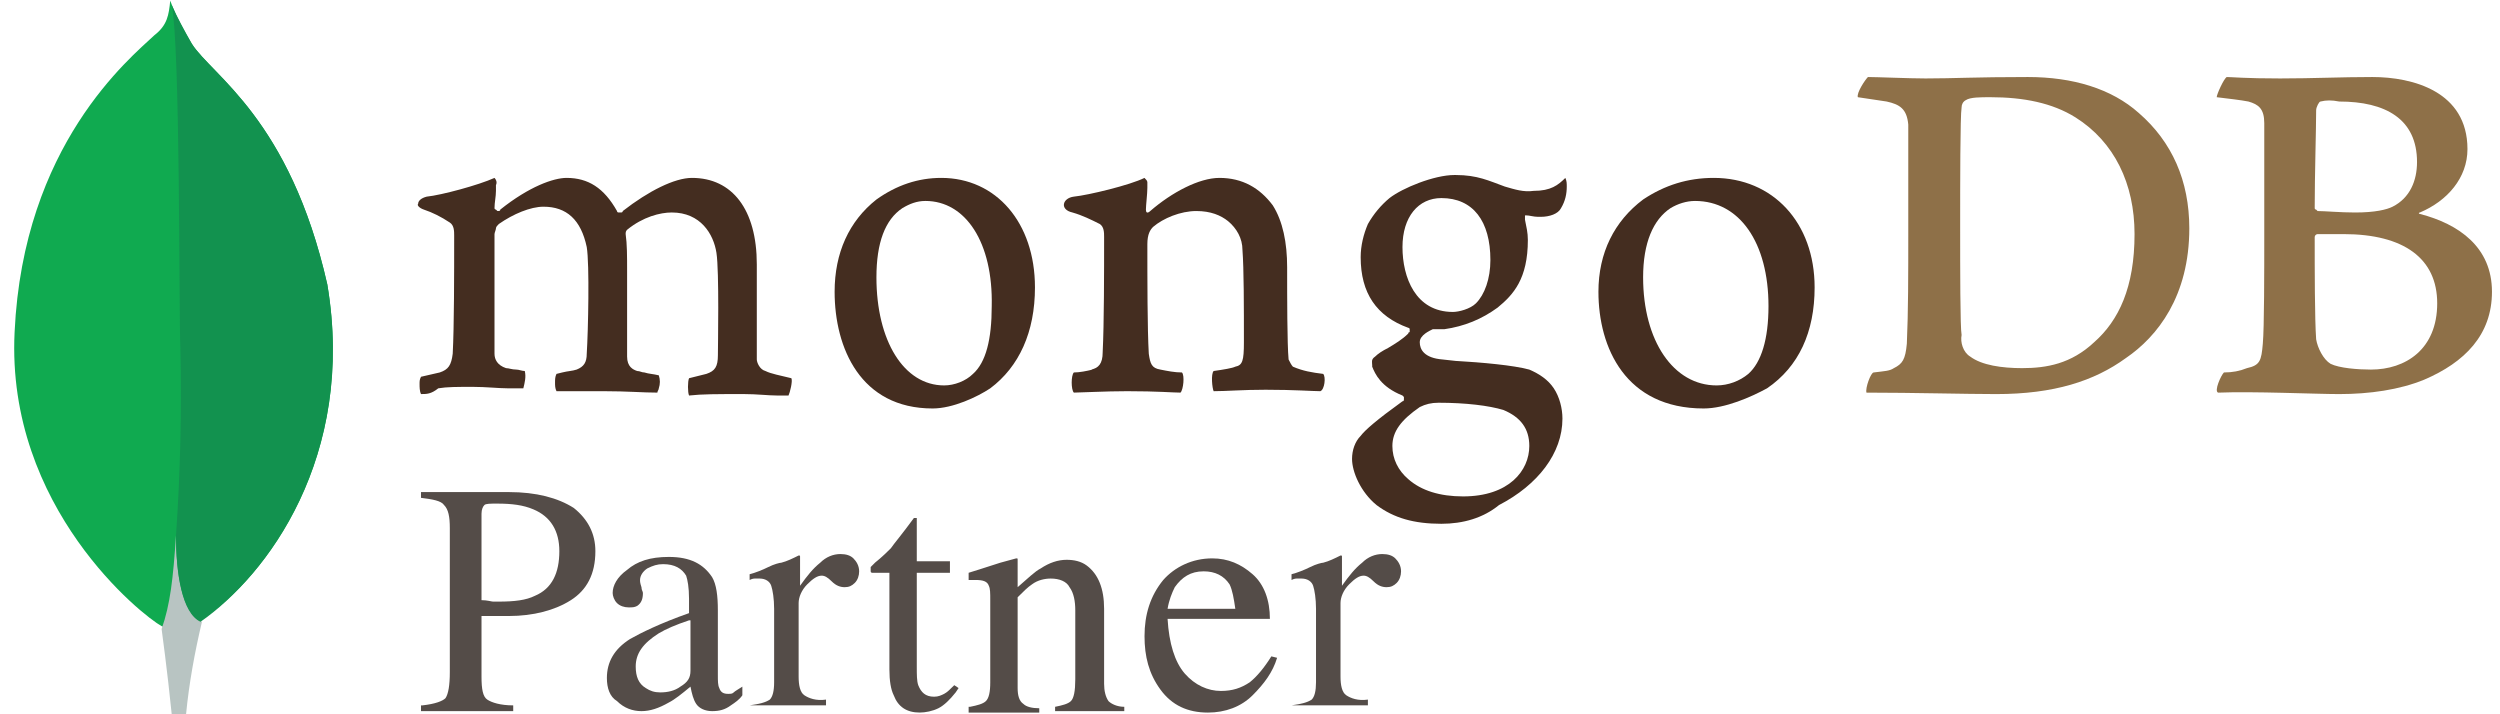
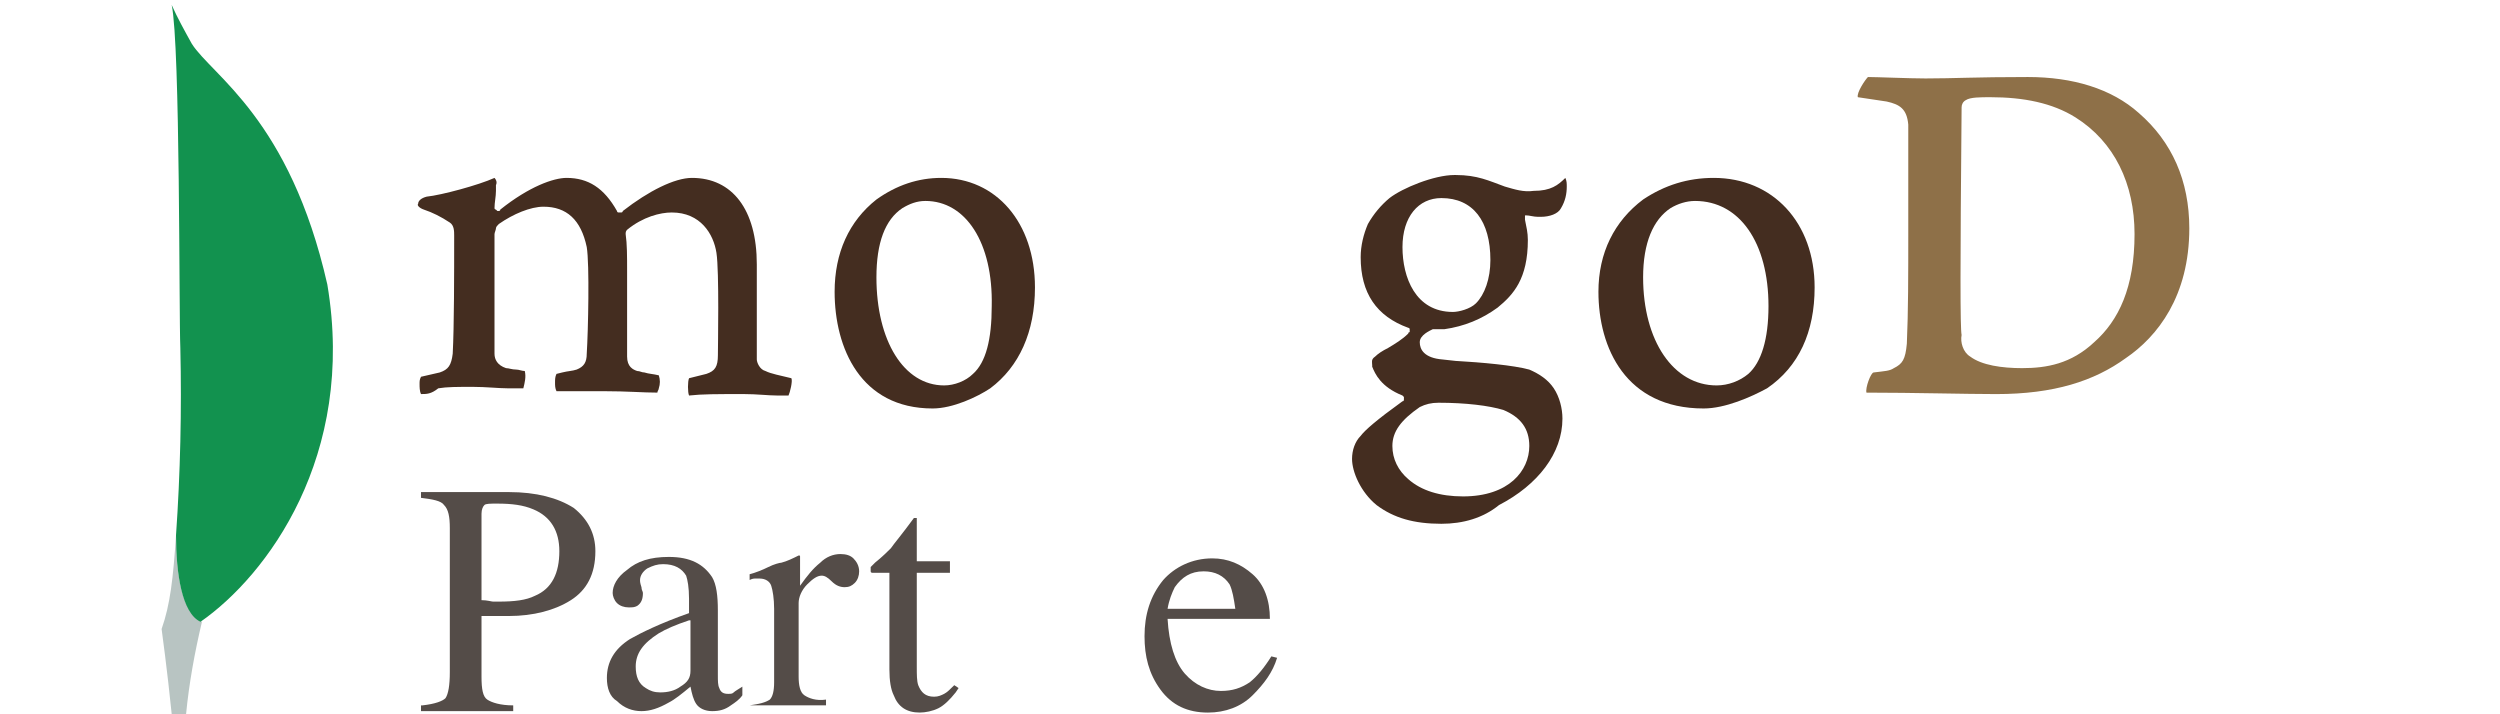
<svg xmlns="http://www.w3.org/2000/svg" width="126" height="36" viewBox="0 0 126 36" fill="none">
-   <path d="M16.497 14.341C14.609 5.988 10.687 3.809 9.67 2.211C9.234 1.485 8.871 0.831 8.58 0.032C8.508 0.759 8.435 1.267 7.781 1.775C6.546 2.938 1.171 7.296 0.736 16.738C0.3 25.6 7.2 31.047 8.144 31.556C8.871 31.919 9.67 31.556 10.106 31.265C13.447 29.086 17.95 22.985 16.497 14.341Z" fill="#10AA50" />
  <path d="M8.871 26.98C8.726 29.16 8.58 30.467 8.145 31.702C8.145 31.702 8.435 33.808 8.653 35.987H9.379C9.525 34.462 9.815 32.864 10.178 31.339C9.161 30.903 8.871 28.869 8.871 26.98Z" fill="#B8C4C2" />
  <path d="M10.106 31.338C9.162 30.902 8.871 28.868 8.871 26.98C9.089 23.857 9.162 20.66 9.089 17.537C9.016 15.867 9.089 2.284 8.653 0.25C8.944 0.904 9.307 1.557 9.67 2.211C10.687 3.809 14.609 5.988 16.498 14.341C17.951 22.985 13.447 29.014 10.106 31.338Z" fill="#12924F" />
-   <path d="M99.301 17.973C99.882 18.409 100.899 18.554 101.915 18.554C103.15 18.554 104.385 18.336 105.547 17.247C106.782 16.157 107.581 14.487 107.581 11.799C107.581 9.257 106.564 7.15 104.603 5.916C103.441 5.189 101.988 4.899 100.317 4.899C99.809 4.899 99.301 4.899 99.083 5.044C98.937 5.117 98.865 5.262 98.865 5.407C98.792 5.843 98.792 9.329 98.792 11.436C98.792 13.542 98.792 16.52 98.865 16.884C98.792 17.247 98.937 17.755 99.301 17.973ZM94.144 3.882C94.579 3.882 96.25 3.954 97.049 3.954C98.502 3.954 99.519 3.882 102.206 3.882C104.458 3.882 106.419 4.463 107.799 5.698C109.47 7.15 110.341 9.112 110.341 11.508C110.341 14.922 108.743 16.956 107.145 18.046C105.547 19.208 103.513 19.862 100.608 19.862C99.083 19.862 96.395 19.789 94.144 19.789H94.071C93.998 19.571 94.289 18.772 94.434 18.772C95.015 18.699 95.233 18.699 95.451 18.554C95.887 18.336 96.032 18.118 96.105 17.319C96.177 15.721 96.177 13.833 96.177 11.726C96.177 10.201 96.177 7.223 96.177 6.279C96.105 5.48 95.742 5.262 95.088 5.117C94.579 5.044 94.144 4.971 93.635 4.899C93.562 4.681 93.998 4.027 94.144 3.882Z" fill="#8E7048" />
-   <path d="M116.951 5.117C116.879 5.117 116.734 5.407 116.734 5.552C116.734 6.497 116.661 8.821 116.661 10.492C116.661 10.492 116.661 10.564 116.734 10.564L116.806 10.637C117.169 10.637 117.968 10.71 118.695 10.71C119.712 10.71 120.293 10.564 120.583 10.419C121.455 9.983 121.818 9.112 121.818 8.167C121.818 5.988 120.22 5.117 117.896 5.117C117.532 5.044 117.242 5.044 116.951 5.117ZM122.835 15.286C122.835 13.034 121.164 11.799 118.114 11.799C117.968 11.799 117.024 11.799 116.806 11.799C116.734 11.799 116.661 11.872 116.661 11.944C116.661 13.542 116.661 16.085 116.734 17.101C116.806 17.537 117.097 18.118 117.46 18.336C117.896 18.554 118.84 18.627 119.494 18.627C121.237 18.627 122.835 17.61 122.835 15.286ZM112.23 3.882C112.448 3.882 113.174 3.954 114.918 3.954C116.588 3.954 117.968 3.882 119.566 3.882C121.6 3.882 124.36 4.608 124.36 7.514C124.36 8.966 123.343 10.129 121.963 10.71C121.891 10.71 121.891 10.782 121.963 10.782C123.924 11.291 125.595 12.453 125.595 14.704C125.595 16.884 124.215 18.264 122.181 19.135C120.946 19.644 119.421 19.862 117.896 19.862C116.734 19.862 113.538 19.716 111.794 19.789C111.576 19.716 111.94 18.917 112.085 18.772C112.521 18.772 112.884 18.699 113.247 18.554C113.901 18.409 113.973 18.191 114.046 17.319C114.119 16.52 114.119 13.688 114.119 11.726C114.119 8.966 114.119 7.15 114.119 6.206C114.119 5.48 113.828 5.262 113.32 5.117C112.956 5.044 112.303 4.971 111.722 4.899C111.722 4.753 112.085 3.954 112.23 3.882Z" fill="#8E7048" />
+   <path d="M99.301 17.973C99.882 18.409 100.899 18.554 101.915 18.554C103.15 18.554 104.385 18.336 105.547 17.247C106.782 16.157 107.581 14.487 107.581 11.799C107.581 9.257 106.564 7.15 104.603 5.916C103.441 5.189 101.988 4.899 100.317 4.899C99.809 4.899 99.301 4.899 99.083 5.044C98.937 5.117 98.865 5.262 98.865 5.407C98.792 13.542 98.792 16.52 98.865 16.884C98.792 17.247 98.937 17.755 99.301 17.973ZM94.144 3.882C94.579 3.882 96.25 3.954 97.049 3.954C98.502 3.954 99.519 3.882 102.206 3.882C104.458 3.882 106.419 4.463 107.799 5.698C109.47 7.15 110.341 9.112 110.341 11.508C110.341 14.922 108.743 16.956 107.145 18.046C105.547 19.208 103.513 19.862 100.608 19.862C99.083 19.862 96.395 19.789 94.144 19.789H94.071C93.998 19.571 94.289 18.772 94.434 18.772C95.015 18.699 95.233 18.699 95.451 18.554C95.887 18.336 96.032 18.118 96.105 17.319C96.177 15.721 96.177 13.833 96.177 11.726C96.177 10.201 96.177 7.223 96.177 6.279C96.105 5.48 95.742 5.262 95.088 5.117C94.579 5.044 94.144 4.971 93.635 4.899C93.562 4.681 93.998 4.027 94.144 3.882Z" fill="#8E7048" />
  <path d="M21.219 19.861C21.146 19.716 21.146 19.498 21.146 19.353C21.146 19.207 21.146 19.135 21.219 18.989C21.509 18.917 21.873 18.844 22.163 18.772C22.599 18.626 22.744 18.408 22.817 17.827C22.89 16.447 22.89 13.76 22.89 11.944V11.871C22.89 11.653 22.89 11.363 22.672 11.217C22.236 10.927 21.8 10.709 21.364 10.564C21.146 10.491 21.001 10.346 21.074 10.273C21.074 10.128 21.219 9.983 21.509 9.91C22.236 9.837 24.124 9.329 24.923 8.966C24.996 9.038 25.069 9.184 24.996 9.329C24.996 9.402 24.996 9.474 24.996 9.62C24.996 9.91 24.923 10.201 24.923 10.491C24.923 10.491 24.923 10.564 24.996 10.564L25.069 10.636H25.141C25.141 10.636 25.214 10.636 25.214 10.564C26.666 9.402 27.901 8.966 28.555 8.966C29.645 8.966 30.444 9.474 31.097 10.636C31.097 10.636 31.097 10.709 31.17 10.709H31.242H31.315C31.315 10.709 31.388 10.709 31.388 10.636C32.695 9.62 34.003 8.966 34.874 8.966C36.908 8.966 38.143 10.564 38.143 13.324C38.143 14.123 38.143 15.067 38.143 16.011C38.143 16.81 38.143 17.609 38.143 18.118C38.143 18.263 38.288 18.626 38.579 18.699C38.869 18.844 39.305 18.917 39.886 19.062C39.959 19.207 39.813 19.788 39.741 19.934C39.596 19.934 39.45 19.934 39.16 19.934C38.724 19.934 38.143 19.861 37.489 19.861C36.109 19.861 35.383 19.861 34.729 19.934C34.656 19.788 34.656 19.207 34.729 19.062C35.02 18.989 35.31 18.917 35.601 18.844C36.036 18.699 36.182 18.481 36.182 17.9C36.182 17.464 36.254 13.687 36.109 12.743C35.964 11.799 35.31 10.709 33.857 10.709C33.276 10.709 32.405 10.927 31.606 11.581C31.533 11.653 31.533 11.726 31.533 11.799C31.606 12.307 31.606 12.888 31.606 13.687C31.606 14.196 31.606 14.704 31.606 15.213C31.606 16.229 31.606 17.246 31.606 17.973C31.606 18.481 31.896 18.626 32.114 18.699C32.259 18.699 32.332 18.772 32.477 18.772C32.695 18.844 32.913 18.844 33.204 18.917C33.276 19.135 33.276 19.353 33.204 19.571C33.204 19.643 33.131 19.716 33.131 19.788C32.405 19.788 31.606 19.716 30.444 19.716C30.08 19.716 29.572 19.716 29.064 19.716C28.628 19.716 28.265 19.716 28.047 19.716C27.974 19.571 27.974 19.425 27.974 19.28C27.974 19.135 27.974 18.989 28.047 18.844L28.337 18.772C28.628 18.699 28.846 18.699 29.064 18.626C29.427 18.481 29.572 18.263 29.572 17.827C29.645 16.665 29.717 13.324 29.572 12.452C29.281 11.072 28.555 10.418 27.393 10.418C26.739 10.418 25.867 10.782 25.141 11.29C25.069 11.363 24.996 11.435 24.996 11.508C24.996 11.581 24.923 11.726 24.923 11.799C24.923 12.234 24.923 12.67 24.923 13.179C24.923 14.849 24.923 16.956 24.923 17.827C24.923 18.118 25.069 18.408 25.504 18.554C25.65 18.554 25.795 18.626 26.013 18.626C26.158 18.626 26.303 18.699 26.449 18.699C26.521 18.989 26.449 19.28 26.376 19.571C26.158 19.571 25.867 19.571 25.577 19.571C25.141 19.571 24.487 19.498 23.834 19.498C23.035 19.498 22.526 19.498 22.09 19.571C21.727 19.861 21.509 19.861 21.219 19.861Z" fill="#442D20" />
  <path d="M46.641 10.128C46.206 10.128 45.842 10.273 45.479 10.491C44.608 11.072 44.172 12.234 44.172 13.978C44.172 17.174 45.552 19.425 47.586 19.425C48.094 19.425 48.675 19.207 49.038 18.844C49.692 18.263 49.983 17.101 49.983 15.43C50.055 12.234 48.675 10.128 46.641 10.128ZM47.005 20.587C43.373 20.587 42.065 17.537 42.065 14.704C42.065 12.743 42.792 11.145 44.172 10.055C45.189 9.329 46.278 8.966 47.44 8.966C50.201 8.966 52.162 11.217 52.162 14.486C52.162 16.738 51.363 18.481 49.91 19.571C49.256 20.006 48.022 20.587 47.005 20.587Z" fill="#442D20" />
  <path d="M85.428 10.128C84.992 10.128 84.556 10.273 84.193 10.491C83.322 11.072 82.813 12.234 82.813 13.978C82.813 17.174 84.338 19.425 86.518 19.425C87.099 19.425 87.68 19.207 88.116 18.844C88.769 18.263 89.132 17.101 89.132 15.43C89.132 12.234 87.68 10.128 85.428 10.128ZM85.864 20.587C81.942 20.587 80.561 17.537 80.561 14.704C80.561 12.743 81.361 11.145 82.813 10.055C83.903 9.329 85.065 8.966 86.372 8.966C89.35 8.966 91.457 11.217 91.457 14.486C91.457 16.738 90.658 18.481 89.06 19.571C88.261 20.006 86.953 20.587 85.864 20.587Z" fill="#442D20" />
  <path d="M72.646 9.983C71.484 9.983 70.685 10.928 70.685 12.453C70.685 13.978 71.338 15.722 73.227 15.722C73.518 15.722 74.099 15.576 74.389 15.286C74.825 14.85 75.116 14.051 75.116 13.107C75.116 11.146 74.244 9.983 72.646 9.983ZM72.501 20.298C72.138 20.298 71.847 20.37 71.556 20.516C70.612 21.169 70.176 21.75 70.176 22.477C70.176 23.13 70.467 23.712 70.975 24.147C71.629 24.728 72.573 25.019 73.736 25.019C76.06 25.019 77.077 23.712 77.077 22.477C77.077 21.605 76.641 21.024 75.769 20.661C75.043 20.443 73.881 20.298 72.501 20.298ZM72.646 26.399C71.266 26.399 70.249 26.108 69.377 25.455C68.578 24.801 68.143 23.784 68.143 23.13C68.143 22.695 68.288 22.259 68.578 21.968C68.796 21.678 69.377 21.169 70.685 20.225C70.685 20.225 70.757 20.225 70.757 20.152V20.08V20.007C70.757 20.007 70.757 20.007 70.685 19.934C69.595 19.499 69.305 18.845 69.159 18.482C69.159 18.482 69.159 18.482 69.159 18.409C69.159 18.264 69.087 18.119 69.305 17.973C69.45 17.828 69.668 17.683 69.959 17.538C70.322 17.32 70.685 17.102 70.975 16.811C70.975 16.811 70.975 16.738 71.048 16.738V16.666V16.593C71.048 16.593 71.048 16.521 70.975 16.521C69.377 15.94 68.578 14.777 68.578 12.961C68.578 12.38 68.724 11.799 68.942 11.291C69.232 10.782 69.595 10.347 70.031 9.983C70.685 9.475 72.283 8.821 73.3 8.821H73.372C74.462 8.821 75.043 9.112 75.842 9.402C76.35 9.548 76.786 9.693 77.295 9.62C78.166 9.62 78.529 9.33 78.893 8.967C78.965 9.112 78.965 9.257 78.965 9.402C78.965 9.766 78.893 10.129 78.675 10.492C78.529 10.782 78.094 10.928 77.658 10.928C77.585 10.928 77.585 10.928 77.513 10.928C77.295 10.928 77.077 10.855 76.931 10.855H76.859C76.859 10.928 76.859 10.928 76.859 11C76.859 11 76.859 11 76.859 11.073C76.931 11.436 77.004 11.727 77.004 12.09C77.004 14.051 76.278 14.85 75.479 15.504C74.68 16.085 73.808 16.448 72.791 16.593C72.791 16.593 72.646 16.593 72.501 16.593C72.355 16.593 72.21 16.593 72.21 16.593C72.065 16.666 71.556 16.884 71.556 17.247C71.556 17.61 71.774 18.046 72.719 18.119L73.372 18.191C74.68 18.264 76.278 18.409 77.077 18.627C77.585 18.845 78.021 19.136 78.311 19.571C78.602 20.007 78.747 20.588 78.747 21.097C78.747 22.84 77.513 24.438 75.551 25.455C74.752 26.108 73.736 26.399 72.646 26.399Z" fill="#442D20" />
-   <path d="M66.688 18.844C66.107 18.772 65.671 18.699 65.163 18.481C65.09 18.408 65.017 18.263 64.945 18.118C64.872 17.319 64.872 14.995 64.872 13.469C64.872 12.234 64.654 11.145 64.146 10.346C63.492 9.474 62.62 8.966 61.458 8.966C60.441 8.966 59.061 9.692 57.972 10.636C57.972 10.636 57.754 10.854 57.754 10.564C57.754 10.346 57.827 9.765 57.827 9.474C57.827 9.402 57.827 9.329 57.827 9.184C57.827 9.111 57.754 9.038 57.681 8.966C56.955 9.329 54.848 9.837 54.122 9.91C53.541 9.983 53.396 10.564 54.05 10.709C54.558 10.854 54.994 11.072 55.429 11.29C55.647 11.435 55.647 11.726 55.647 11.944C55.647 13.687 55.647 16.302 55.575 17.755C55.575 18.336 55.357 18.554 54.994 18.626H55.066C54.776 18.699 54.413 18.772 54.122 18.772C53.977 18.917 53.977 19.643 54.122 19.788C54.413 19.788 55.72 19.716 56.81 19.716C58.335 19.716 59.134 19.788 59.497 19.788C59.642 19.643 59.715 18.917 59.57 18.772C59.206 18.772 58.843 18.699 58.48 18.626C58.044 18.554 57.972 18.336 57.899 17.827C57.827 16.593 57.827 14.05 57.827 12.307C57.827 11.799 57.972 11.581 58.117 11.435C58.626 11 59.497 10.636 60.296 10.636C61.022 10.636 61.531 10.854 61.894 11.145C62.33 11.508 62.62 12.017 62.62 12.598C62.693 13.542 62.693 15.503 62.693 17.246C62.693 18.191 62.62 18.408 62.257 18.481C62.112 18.554 61.676 18.626 61.168 18.699C61.022 18.844 61.095 19.571 61.168 19.716C61.821 19.716 62.62 19.643 63.783 19.643C65.235 19.643 66.18 19.716 66.543 19.716C66.761 19.643 66.833 18.989 66.688 18.844Z" fill="#442D20" />
  <path d="M28.191 27.779C28.191 26.762 27.755 26.036 26.883 25.672C26.375 25.454 25.794 25.382 25.067 25.382C24.704 25.382 24.486 25.382 24.414 25.454C24.341 25.527 24.268 25.672 24.268 25.89V30.248C24.559 30.248 24.777 30.321 24.849 30.321C24.922 30.321 25.067 30.321 25.14 30.321C25.939 30.321 26.52 30.248 26.956 30.03C27.828 29.667 28.191 28.868 28.191 27.779ZM21.29 35.551C21.944 35.478 22.307 35.333 22.453 35.188C22.598 34.97 22.671 34.534 22.671 33.88V26.617C22.671 26.036 22.598 25.672 22.38 25.454C22.235 25.237 21.799 25.164 21.218 25.091V24.801H25.648C27.029 24.801 28.118 25.091 28.917 25.6C29.643 26.181 30.007 26.907 30.007 27.779C30.007 28.941 29.571 29.74 28.772 30.248C27.973 30.757 26.883 31.047 25.648 31.047C25.503 31.047 25.213 31.047 24.922 31.047C24.632 31.047 24.414 31.047 24.268 31.047V34.098C24.268 34.752 24.341 35.115 24.559 35.26C24.777 35.406 25.213 35.551 25.866 35.551V35.841H21.218V35.551H21.29Z" fill="#544C48" />
  <path d="M34.727 31.265C34.073 31.483 33.565 31.701 33.202 31.919C32.403 32.427 32.04 32.936 32.04 33.59C32.04 34.098 32.185 34.461 32.548 34.679C32.766 34.824 32.984 34.897 33.274 34.897C33.638 34.897 34.001 34.824 34.291 34.606C34.654 34.389 34.8 34.171 34.8 33.807V31.265H34.727ZM30.587 34.171C30.587 33.372 30.95 32.718 31.749 32.209C32.258 31.919 33.274 31.411 34.727 30.902V30.176C34.727 29.595 34.654 29.232 34.582 29.014C34.364 28.65 34.001 28.433 33.42 28.433C33.129 28.433 32.911 28.505 32.621 28.65C32.403 28.796 32.258 29.014 32.258 29.232C32.258 29.304 32.258 29.377 32.33 29.595C32.33 29.74 32.403 29.813 32.403 29.885C32.403 30.176 32.33 30.394 32.112 30.539C31.967 30.612 31.894 30.612 31.676 30.612C31.459 30.612 31.241 30.539 31.095 30.394C30.95 30.248 30.878 30.03 30.878 29.885C30.878 29.522 31.095 29.086 31.604 28.723C32.112 28.287 32.766 28.069 33.71 28.069C34.8 28.069 35.453 28.433 35.889 29.086C36.107 29.449 36.18 30.03 36.18 30.757V34.025C36.18 34.316 36.18 34.534 36.252 34.679C36.325 34.897 36.47 34.97 36.688 34.97C36.834 34.97 36.906 34.97 36.979 34.897C37.051 34.824 37.197 34.752 37.415 34.606V35.042C37.269 35.26 37.051 35.406 36.834 35.551C36.543 35.769 36.252 35.841 35.889 35.841C35.526 35.841 35.236 35.696 35.09 35.478C34.945 35.26 34.872 34.97 34.8 34.606C34.364 34.97 34.001 35.26 33.71 35.406C33.202 35.696 32.766 35.841 32.33 35.841C31.894 35.841 31.459 35.696 31.095 35.333C30.732 35.115 30.587 34.679 30.587 34.171Z" fill="#544C48" />
  <path d="M37.781 35.55C38.289 35.478 38.58 35.405 38.798 35.26C38.943 35.115 39.016 34.824 39.016 34.388V30.684C39.016 30.175 38.943 29.74 38.87 29.522C38.798 29.304 38.58 29.159 38.289 29.159C38.217 29.159 38.144 29.159 38.072 29.159C37.999 29.159 37.926 29.159 37.781 29.231V28.941C38.072 28.868 38.435 28.723 38.725 28.578C39.016 28.432 39.306 28.36 39.379 28.36C39.669 28.287 39.96 28.142 40.251 27.997C40.323 27.997 40.323 27.997 40.323 28.069C40.323 28.069 40.323 28.142 40.323 28.214V29.522C40.686 29.013 40.977 28.65 41.34 28.36C41.631 28.069 41.994 27.924 42.357 27.924C42.648 27.924 42.865 27.997 43.011 28.142C43.156 28.287 43.301 28.505 43.301 28.796C43.301 29.013 43.229 29.231 43.083 29.377C42.938 29.522 42.793 29.594 42.575 29.594C42.357 29.594 42.139 29.522 41.921 29.304C41.703 29.086 41.558 29.013 41.413 29.013C41.195 29.013 40.977 29.159 40.686 29.449C40.396 29.74 40.251 30.103 40.251 30.393V34.098C40.251 34.534 40.323 34.897 40.541 35.042C40.759 35.187 41.122 35.333 41.631 35.26V35.55H37.636V35.55H37.781Z" fill="#544C48" />
  <path d="M47.877 28.287V28.868H46.206V33.589C46.206 34.025 46.206 34.315 46.279 34.533C46.424 34.896 46.642 35.114 47.078 35.114C47.296 35.114 47.441 35.042 47.586 34.969C47.731 34.896 47.877 34.751 48.095 34.533L48.313 34.678L48.167 34.896C47.877 35.26 47.586 35.55 47.296 35.695C47.005 35.84 46.642 35.913 46.351 35.913C45.698 35.913 45.262 35.623 45.044 35.042C44.899 34.751 44.826 34.315 44.826 33.734V28.868H43.955C43.955 28.868 43.882 28.868 43.882 28.795V28.722C43.882 28.65 43.882 28.65 43.882 28.577C43.882 28.577 43.955 28.504 44.1 28.359C44.463 28.069 44.754 27.778 44.899 27.633C45.044 27.415 45.48 26.906 46.061 26.107C46.133 26.107 46.206 26.107 46.206 26.107C46.206 26.107 46.206 26.18 46.206 26.253V28.287H47.877V28.287Z" fill="#544C48" />
-   <path d="M48.892 35.623C49.255 35.55 49.546 35.478 49.691 35.333C49.836 35.187 49.909 34.897 49.909 34.388V30.248C49.909 29.885 49.909 29.667 49.836 29.522C49.764 29.304 49.546 29.231 49.182 29.231C49.11 29.231 49.11 29.231 49.037 29.231C48.965 29.231 48.892 29.231 48.819 29.231V28.868C49.037 28.795 49.546 28.65 50.417 28.36L51.216 28.142C51.289 28.142 51.289 28.142 51.289 28.214C51.289 28.214 51.289 28.287 51.289 28.36V29.594C51.797 29.159 52.161 28.795 52.451 28.65C52.887 28.36 53.323 28.214 53.758 28.214C54.122 28.214 54.485 28.287 54.775 28.505C55.356 28.941 55.647 29.667 55.647 30.684V34.461C55.647 34.824 55.72 35.115 55.865 35.333C56.01 35.478 56.301 35.623 56.664 35.623V35.841H53.177V35.623C53.541 35.55 53.831 35.478 53.976 35.333C54.122 35.187 54.194 34.824 54.194 34.243V30.756C54.194 30.321 54.122 29.885 53.904 29.594C53.758 29.304 53.395 29.159 52.96 29.159C52.669 29.159 52.306 29.231 52.015 29.449C51.797 29.594 51.58 29.812 51.289 30.103V34.679C51.289 35.042 51.362 35.333 51.58 35.478C51.725 35.623 52.015 35.696 52.379 35.696V35.914H48.819V35.623H48.892Z" fill="#544C48" />
  <path d="M61.097 28.142C61.896 28.142 62.55 28.432 63.131 28.941C63.712 29.449 64.003 30.248 64.003 31.192H58.846C58.918 32.427 59.209 33.371 59.717 33.952C60.226 34.533 60.88 34.824 61.533 34.824C62.114 34.824 62.55 34.679 62.986 34.388C63.349 34.098 63.712 33.662 64.076 33.081L64.366 33.153C64.148 33.88 63.712 34.461 63.131 35.042C62.55 35.623 61.751 35.914 60.88 35.914C59.863 35.914 59.064 35.55 58.483 34.751C57.901 33.952 57.684 33.081 57.684 32.064C57.684 30.974 57.974 30.03 58.628 29.231C59.209 28.577 60.081 28.142 61.097 28.142ZM60.662 28.795C60.008 28.795 59.572 29.086 59.209 29.594C59.064 29.885 58.918 30.248 58.846 30.684H62.26C62.187 30.175 62.114 29.74 61.969 29.449C61.678 29.013 61.243 28.795 60.662 28.795Z" fill="#544C48" />
-   <path d="M65.093 35.55C65.601 35.478 65.891 35.405 66.109 35.26C66.255 35.115 66.327 34.824 66.327 34.388V30.684C66.327 30.175 66.255 29.74 66.182 29.522C66.109 29.304 65.891 29.159 65.601 29.159C65.528 29.159 65.456 29.159 65.383 29.159C65.31 29.159 65.238 29.159 65.093 29.231V28.941C65.383 28.868 65.746 28.723 66.037 28.578C66.327 28.432 66.618 28.36 66.691 28.36C66.981 28.287 67.272 28.142 67.562 27.997C67.635 27.997 67.635 27.997 67.635 28.069C67.635 28.069 67.635 28.142 67.635 28.214V29.522C67.998 29.013 68.288 28.65 68.652 28.36C68.942 28.069 69.305 27.924 69.669 27.924C69.959 27.924 70.177 27.997 70.322 28.142C70.468 28.287 70.613 28.505 70.613 28.796C70.613 29.013 70.54 29.231 70.395 29.377C70.25 29.522 70.104 29.594 69.886 29.594C69.668 29.594 69.451 29.522 69.233 29.304C69.015 29.086 68.87 29.013 68.724 29.013C68.506 29.013 68.288 29.159 67.998 29.449C67.707 29.74 67.562 30.103 67.562 30.393V34.098C67.562 34.534 67.635 34.897 67.853 35.042C68.071 35.187 68.434 35.333 68.942 35.26V35.55H64.947V35.55H65.093Z" fill="#544C48" />
</svg>